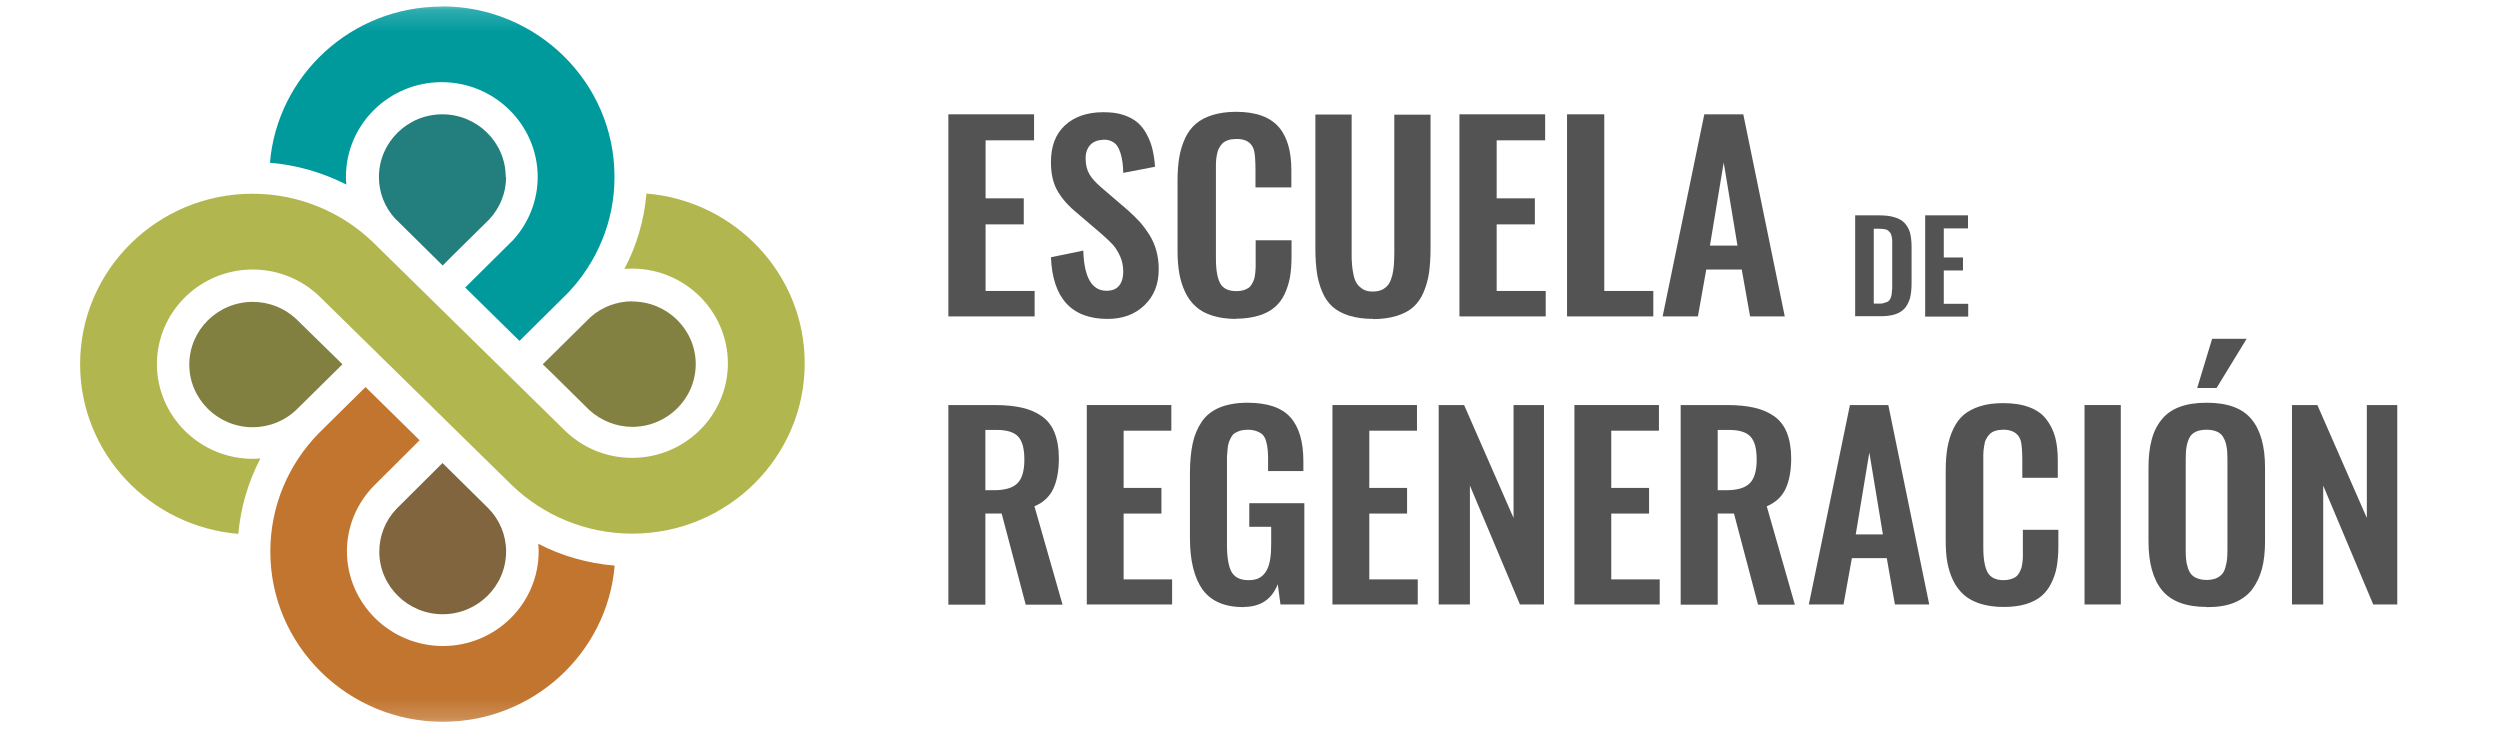
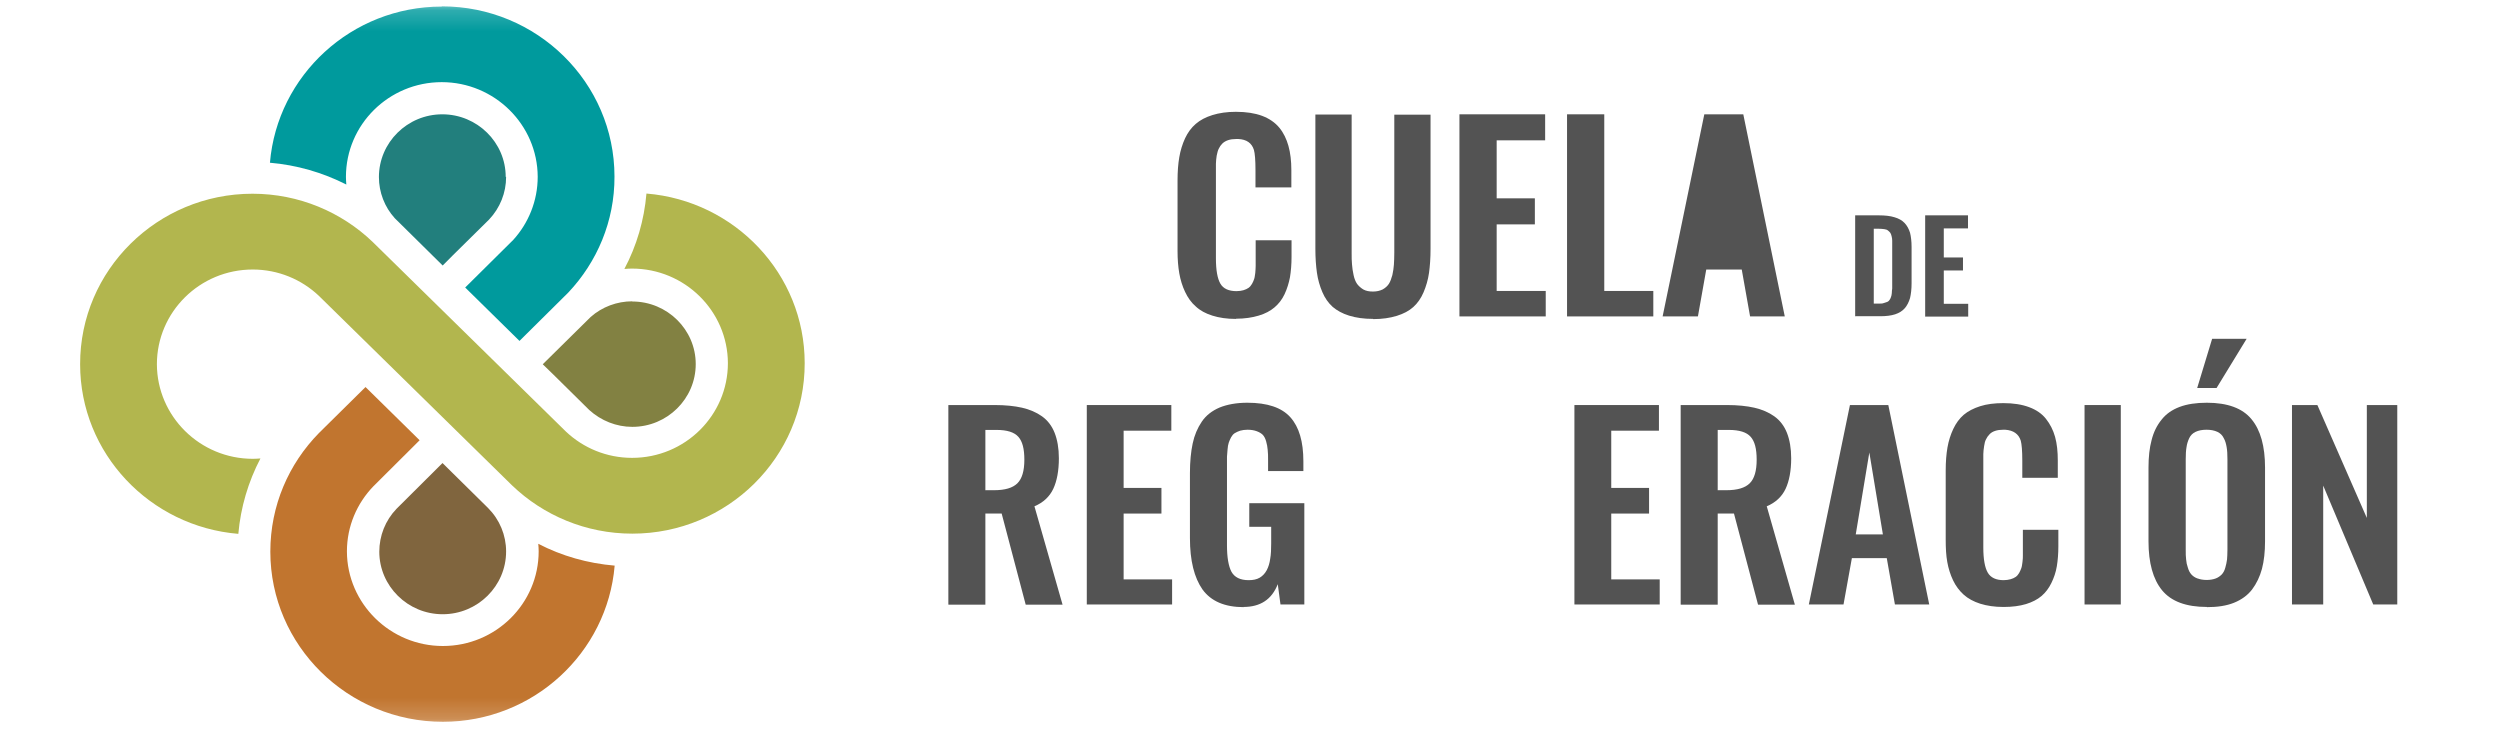
<svg xmlns="http://www.w3.org/2000/svg" width="120" height="35" viewBox="0 0 120 35" fill="none">
  <mask id="mask0_538_1915" style="mask-type:luminance" maskUnits="userSpaceOnUse" x="0" y="0" width="120" height="35">
    <path d="M119.337 0.185H0.944V34.815H119.337V0.185Z" fill="white" />
  </mask>
  <g mask="url(#mask0_538_1915)">
-     <path d="M45.521 15.188V5.487H49.635V6.736H47.308V9.52H49.141V10.77H47.308V13.966H49.662V15.188H45.521Z" fill="#535353" />
-     <path d="M53.171 15.308C51.441 15.308 50.528 14.325 50.445 12.349L51.998 12.028C52.036 13.314 52.408 13.957 53.115 13.957C53.385 13.957 53.59 13.874 53.72 13.709C53.85 13.544 53.916 13.323 53.916 13.048C53.916 12.772 53.869 12.533 53.767 12.304C53.664 12.083 53.553 11.899 53.423 11.752C53.292 11.614 53.106 11.431 52.864 11.22L51.571 10.117C51.189 9.786 50.91 9.446 50.724 9.097C50.537 8.748 50.445 8.307 50.445 7.774C50.445 7.021 50.668 6.433 51.115 6.02C51.561 5.606 52.176 5.386 52.957 5.386C53.32 5.386 53.637 5.422 53.916 5.514C54.195 5.606 54.419 5.726 54.605 5.882C54.781 6.038 54.93 6.231 55.051 6.461C55.172 6.69 55.265 6.929 55.321 7.177C55.377 7.425 55.423 7.701 55.442 8.004L53.916 8.298C53.916 8.105 53.897 7.931 53.879 7.793C53.86 7.646 53.832 7.499 53.785 7.352C53.739 7.205 53.683 7.085 53.618 6.993C53.553 6.902 53.46 6.828 53.339 6.773C53.218 6.718 53.088 6.699 52.929 6.709C52.669 6.727 52.464 6.81 52.324 6.966C52.185 7.122 52.11 7.333 52.11 7.6C52.11 7.912 52.176 8.169 52.297 8.372C52.417 8.574 52.613 8.785 52.883 9.015L54.167 10.117C54.381 10.31 54.567 10.494 54.725 10.668C54.884 10.852 55.033 11.054 55.181 11.284C55.321 11.513 55.433 11.771 55.507 12.046C55.582 12.322 55.619 12.616 55.619 12.928C55.619 13.636 55.396 14.205 54.94 14.646C54.484 15.087 53.897 15.308 53.162 15.308H53.171Z" fill="#535353" />
    <path d="M59.314 15.308C58.895 15.308 58.513 15.252 58.197 15.151C57.871 15.05 57.601 14.903 57.397 14.71C57.183 14.527 57.015 14.288 56.885 14.012C56.754 13.737 56.661 13.434 56.606 13.121C56.55 12.8 56.522 12.441 56.522 12.046V8.665C56.522 8.243 56.55 7.866 56.606 7.545C56.661 7.223 56.754 6.92 56.885 6.635C57.015 6.359 57.183 6.13 57.397 5.946C57.61 5.762 57.871 5.625 58.197 5.523C58.523 5.422 58.895 5.367 59.323 5.367C59.816 5.367 60.235 5.432 60.579 5.56C60.924 5.689 61.203 5.882 61.408 6.13C61.612 6.378 61.752 6.672 61.845 7.003C61.938 7.333 61.985 7.728 61.985 8.169V8.996H60.263V8.169C60.263 7.682 60.235 7.361 60.188 7.196C60.086 6.865 59.835 6.69 59.435 6.672H59.342C59.193 6.672 59.062 6.69 58.951 6.727C58.839 6.764 58.746 6.819 58.671 6.892C58.597 6.966 58.541 7.049 58.504 7.131C58.457 7.214 58.43 7.333 58.401 7.471C58.383 7.609 58.364 7.738 58.364 7.857C58.364 7.976 58.364 8.123 58.364 8.298V12.405C58.364 12.974 58.439 13.378 58.579 13.617C58.718 13.856 58.979 13.975 59.351 13.975C59.481 13.975 59.593 13.957 59.686 13.93C59.779 13.902 59.863 13.865 59.928 13.819C59.993 13.773 60.049 13.709 60.096 13.626C60.142 13.544 60.179 13.461 60.198 13.397C60.226 13.323 60.235 13.222 60.254 13.094C60.263 12.965 60.272 12.855 60.272 12.763C60.272 12.671 60.272 12.552 60.272 12.395V11.532H61.994V12.331C61.994 12.689 61.966 13.02 61.919 13.305C61.864 13.59 61.78 13.865 61.659 14.122C61.538 14.38 61.37 14.591 61.175 14.756C60.979 14.922 60.728 15.059 60.412 15.151C60.105 15.243 59.742 15.298 59.342 15.298L59.314 15.308Z" fill="#535353" />
    <path d="M65.903 15.307C65.465 15.307 65.083 15.252 64.758 15.151C64.432 15.05 64.171 14.903 63.967 14.729C63.762 14.545 63.594 14.306 63.473 14.021C63.352 13.737 63.259 13.424 63.213 13.093C63.166 12.763 63.138 12.377 63.138 11.936V5.496H64.879V12.12C64.879 12.349 64.879 12.542 64.897 12.698C64.907 12.855 64.934 13.029 64.972 13.204C65.009 13.378 65.064 13.516 65.139 13.626C65.214 13.727 65.316 13.819 65.437 13.893C65.567 13.966 65.716 13.994 65.903 13.994C66.088 13.994 66.237 13.957 66.368 13.893C66.498 13.819 66.591 13.737 66.665 13.626C66.731 13.525 66.786 13.378 66.833 13.204C66.87 13.029 66.898 12.864 66.907 12.708C66.917 12.551 66.926 12.358 66.926 12.129V5.505H68.666V11.945C68.666 12.386 68.638 12.772 68.592 13.103C68.545 13.433 68.452 13.746 68.331 14.03C68.21 14.315 68.043 14.554 67.838 14.738C67.633 14.922 67.373 15.059 67.047 15.161C66.721 15.261 66.349 15.317 65.912 15.317L65.903 15.307Z" fill="#535353" />
    <path d="M70.053 15.188V5.487H74.167V6.736H71.84V9.52H73.673V10.77H71.84V13.966H74.195V15.188H70.053Z" fill="#535353" />
    <path d="M75.218 15.188V5.487H77.005V13.966H79.359V15.188H75.218Z" fill="#535353" />
-     <path d="M79.806 15.188L81.807 5.487H83.678L85.669 15.188H84.004L83.604 12.938H81.9L81.5 15.188H79.816H79.806ZM82.087 11.789H83.399L82.738 7.802L82.077 11.789H82.087Z" fill="#535353" />
+     <path d="M79.806 15.188L81.807 5.487H83.678L85.669 15.188H84.004L83.604 12.938H81.9L81.5 15.188H79.816H79.806ZM82.087 11.789H83.399L82.077 11.789H82.087Z" fill="#535353" />
    <path d="M89.048 15.188V10.337H90.192C90.49 10.337 90.733 10.365 90.938 10.429C91.132 10.484 91.3 10.576 91.421 10.705C91.542 10.834 91.625 10.99 91.682 11.173C91.728 11.357 91.756 11.587 91.756 11.853V13.599C91.756 13.874 91.728 14.113 91.682 14.306C91.625 14.499 91.542 14.664 91.431 14.793C91.309 14.931 91.161 15.023 90.965 15.087C90.769 15.151 90.528 15.179 90.249 15.179H89.066L89.048 15.188ZM89.941 14.573H90.192C90.286 14.573 90.36 14.573 90.425 14.545C90.49 14.527 90.546 14.508 90.593 14.49C90.639 14.472 90.677 14.435 90.704 14.389C90.733 14.343 90.76 14.297 90.769 14.251C90.788 14.214 90.797 14.15 90.807 14.067C90.807 13.985 90.816 13.911 90.826 13.856C90.826 13.801 90.826 13.709 90.826 13.599V11.826C90.826 11.706 90.826 11.614 90.826 11.55C90.826 11.476 90.816 11.412 90.797 11.339C90.779 11.265 90.76 11.21 90.733 11.173C90.704 11.137 90.668 11.1 90.621 11.063C90.574 11.026 90.518 11.008 90.444 10.999C90.369 10.99 90.286 10.98 90.183 10.98H89.941V14.582V14.573Z" fill="#535353" />
    <path d="M92.408 15.188V10.337H94.464V10.962H93.302V12.358H94.223V12.983H93.302V14.582H94.474V15.197H92.398L92.408 15.188Z" fill="#535353" />
    <path d="M45.521 29.015V19.442H47.745C48.257 19.442 48.695 19.488 49.058 19.57C49.42 19.653 49.746 19.791 50.016 19.984C50.286 20.177 50.491 20.443 50.621 20.774C50.752 21.105 50.826 21.518 50.826 21.996C50.826 22.593 50.733 23.089 50.556 23.466C50.379 23.842 50.072 24.127 49.653 24.302L51.003 29.024H49.234L48.08 24.651H47.298V29.024H45.531L45.521 29.015ZM47.289 23.53H47.718C48.239 23.53 48.611 23.42 48.834 23.199C49.058 22.979 49.169 22.602 49.169 22.069C49.169 21.536 49.076 21.187 48.881 20.967C48.685 20.746 48.341 20.636 47.829 20.636H47.298V23.521L47.289 23.53Z" fill="#535353" />
    <path d="M52.166 29.015V19.442H56.224V20.673H53.934V23.42H55.749V24.651H53.934V27.811H56.261V29.015H52.175H52.166Z" fill="#535353" />
    <path d="M59.705 29.143C58.783 29.143 58.132 28.858 57.722 28.298C57.322 27.728 57.117 26.91 57.117 25.826V22.712C57.117 22.161 57.164 21.683 57.248 21.288C57.331 20.893 57.48 20.544 57.685 20.241C57.89 19.938 58.178 19.717 58.541 19.561C58.904 19.414 59.351 19.331 59.872 19.331C60.831 19.331 61.519 19.561 61.938 20.029C62.357 20.498 62.562 21.196 62.562 22.143V22.611H60.868V22.115C60.868 21.904 60.868 21.729 60.849 21.591C60.84 21.453 60.812 21.325 60.775 21.187C60.737 21.049 60.682 20.948 60.617 20.875C60.542 20.801 60.449 20.746 60.328 20.7C60.207 20.654 60.058 20.627 59.881 20.627C59.751 20.627 59.63 20.645 59.528 20.673C59.425 20.709 59.342 20.746 59.267 20.792C59.193 20.838 59.137 20.911 59.09 20.994C59.044 21.086 59.006 21.169 58.979 21.251C58.951 21.334 58.932 21.444 58.923 21.573C58.914 21.702 58.904 21.821 58.895 21.922C58.895 22.023 58.895 22.152 58.895 22.308V26.176C58.895 26.754 58.969 27.177 59.109 27.443C59.258 27.71 59.528 27.848 59.937 27.848C60.151 27.848 60.328 27.811 60.468 27.728C60.607 27.645 60.719 27.526 60.803 27.37C60.886 27.214 60.942 27.03 60.97 26.819C61.008 26.617 61.017 26.359 61.017 26.075V25.285H59.965V24.154H62.608V29.014H61.463L61.333 28.041C61.045 28.776 60.496 29.134 59.686 29.134L59.705 29.143Z" fill="#535353" />
-     <path d="M63.957 29.015V19.442H68.015V20.673H65.726V23.42H67.54V24.651H65.726V27.811H68.052V29.015H63.967H63.957Z" fill="#535353" />
-     <path d="M69.057 29.015V19.442H70.277L72.65 24.862V19.442H74.111V29.015H72.957L70.556 23.309V29.015H69.057Z" fill="#535353" />
    <path d="M75.572 29.015V19.442H79.629V20.673H77.34V23.42H79.155V24.651H77.34V27.811H79.666V29.015H75.581H75.572Z" fill="#535353" />
    <path d="M80.672 29.015V19.442H82.896C83.408 19.442 83.846 19.488 84.209 19.57C84.572 19.653 84.897 19.791 85.167 19.984C85.437 20.177 85.641 20.443 85.772 20.774C85.903 21.105 85.977 21.518 85.977 21.996C85.977 22.593 85.884 23.089 85.707 23.466C85.53 23.842 85.223 24.127 84.804 24.302L86.154 29.024H84.386L83.231 24.651H82.45V29.024H80.682L80.672 29.015ZM82.44 23.53H82.869C83.39 23.53 83.762 23.42 83.986 23.199C84.209 22.979 84.32 22.602 84.32 22.069C84.32 21.536 84.227 21.187 84.032 20.967C83.837 20.746 83.492 20.636 82.98 20.636H82.45V23.521L82.44 23.53Z" fill="#535353" />
    <path d="M86.824 29.015L88.797 19.442H90.639L92.603 29.015H90.956L90.565 26.791H88.89L88.489 29.015H86.824ZM89.076 25.652H90.379L89.728 21.72L89.076 25.652Z" fill="#535353" />
    <path d="M96.158 29.134C95.739 29.134 95.376 29.079 95.05 28.978C94.734 28.877 94.464 28.73 94.259 28.546C94.055 28.362 93.878 28.133 93.748 27.857C93.617 27.581 93.524 27.287 93.469 26.975C93.412 26.663 93.394 26.304 93.394 25.919V22.584C93.394 22.17 93.422 21.803 93.478 21.481C93.534 21.16 93.627 20.866 93.757 20.59C93.887 20.314 94.055 20.085 94.259 19.91C94.464 19.736 94.734 19.598 95.05 19.497C95.367 19.396 95.739 19.35 96.158 19.35C96.642 19.35 97.052 19.414 97.396 19.543C97.74 19.671 98.01 19.855 98.205 20.103C98.401 20.351 98.55 20.636 98.643 20.967C98.736 21.297 98.774 21.683 98.774 22.115V22.933H97.07V22.115C97.07 21.637 97.042 21.316 96.996 21.151C96.894 20.829 96.642 20.654 96.251 20.627H96.158C96.009 20.627 95.879 20.645 95.767 20.682C95.655 20.719 95.562 20.774 95.497 20.847C95.423 20.921 95.367 21.003 95.33 21.086C95.283 21.169 95.256 21.279 95.237 21.417C95.218 21.555 95.199 21.683 95.199 21.794C95.199 21.913 95.199 22.06 95.199 22.235V26.286C95.199 26.846 95.274 27.251 95.414 27.489C95.553 27.728 95.813 27.848 96.177 27.848C96.298 27.848 96.409 27.829 96.512 27.802C96.605 27.774 96.689 27.738 96.753 27.692C96.818 27.646 96.875 27.581 96.921 27.499C96.968 27.416 96.996 27.342 97.024 27.269C97.052 27.195 97.061 27.094 97.079 26.975C97.098 26.856 97.098 26.736 97.098 26.653C97.098 26.562 97.098 26.442 97.098 26.286V25.432H98.801V26.222C98.801 26.58 98.774 26.901 98.727 27.186C98.68 27.471 98.587 27.738 98.466 27.985C98.345 28.234 98.186 28.445 97.991 28.61C97.796 28.776 97.545 28.904 97.247 28.996C96.94 29.088 96.586 29.134 96.186 29.134H96.158Z" fill="#535353" />
    <path d="M100.058 29.015V19.442H101.798V29.015H100.058Z" fill="#535353" />
    <path d="M105.93 29.134C104.934 29.134 104.218 28.867 103.78 28.334C103.343 27.802 103.128 27.012 103.128 25.983V22.446C103.128 21.94 103.175 21.499 103.277 21.123C103.371 20.746 103.529 20.424 103.752 20.149C103.966 19.873 104.255 19.671 104.618 19.533C104.981 19.396 105.418 19.331 105.93 19.331C106.926 19.331 107.642 19.598 108.071 20.121C108.508 20.645 108.722 21.426 108.722 22.446V25.983C108.722 26.479 108.675 26.92 108.574 27.305C108.471 27.682 108.312 28.013 108.098 28.298C107.885 28.573 107.596 28.785 107.233 28.932C106.869 29.079 106.433 29.143 105.93 29.143V29.134ZM105.483 27.765C105.604 27.811 105.753 27.838 105.92 27.838C106.088 27.838 106.237 27.811 106.358 27.765C106.479 27.719 106.572 27.645 106.646 27.572C106.721 27.489 106.777 27.388 106.814 27.25C106.852 27.122 106.879 26.993 106.898 26.855C106.907 26.727 106.917 26.57 106.917 26.387V22.041C106.917 21.812 106.907 21.619 106.879 21.463C106.852 21.306 106.814 21.159 106.74 21.031C106.675 20.893 106.572 20.792 106.433 20.728C106.293 20.663 106.125 20.627 105.912 20.627C105.697 20.627 105.53 20.663 105.39 20.728C105.25 20.792 105.149 20.893 105.083 21.031C105.018 21.169 104.972 21.316 104.953 21.463C104.925 21.619 104.915 21.812 104.915 22.041V26.387C104.915 26.57 104.915 26.727 104.934 26.855C104.943 26.984 104.972 27.122 105.018 27.25C105.055 27.379 105.111 27.489 105.185 27.572C105.26 27.655 105.353 27.719 105.474 27.765H105.483ZM105.465 18.624L106.182 16.263H107.838L106.395 18.624H105.465Z" fill="#535353" />
    <path d="M110.015 29.015V19.442H111.234L113.608 24.862V19.442H115.069V29.015H113.915L111.514 23.309V29.015H110.015Z" fill="#535353" />
    <path d="M25.837 26.102C25.847 26.222 25.856 26.341 25.856 26.461C25.856 28.969 23.799 31.008 21.258 31.008C18.727 31.008 16.661 28.969 16.652 26.47C16.652 25.257 17.136 24.155 17.927 23.337L20.142 21.132L17.545 18.578L15.312 20.783C13.86 22.262 12.976 24.265 12.976 26.479C12.976 30.99 16.698 34.646 21.258 34.646C25.595 34.646 29.15 31.339 29.504 27.15C28.21 27.04 26.973 26.69 25.837 26.102Z" fill="#C1752F" />
    <path d="M21.203 0.315C16.866 0.315 13.311 3.622 12.957 7.811C14.242 7.921 15.489 8.28 16.624 8.858C16.615 8.739 16.605 8.62 16.605 8.491C16.605 5.983 18.662 3.943 21.203 3.943C23.734 3.943 25.8 5.983 25.81 8.482C25.81 9.649 25.363 10.714 24.637 11.514L22.329 13.801L24.935 16.364L27.28 14.04C28.657 12.579 29.504 10.622 29.495 8.473C29.495 3.962 25.772 0.305 21.212 0.305L21.203 0.315Z" fill="#009A9D" />
    <path d="M24.274 8.491C24.274 6.838 22.906 5.487 21.231 5.487C19.555 5.487 18.188 6.838 18.188 8.5C18.188 9.226 18.457 9.934 18.951 10.476L21.249 12.745L21.733 12.258L23.474 10.54C24.004 9.979 24.293 9.254 24.293 8.491H24.274Z" fill="#227F7D" />
    <path d="M31.03 9.29C30.919 10.567 30.565 11.789 29.97 12.91C30.09 12.901 30.211 12.892 30.332 12.892C32.873 12.892 34.93 14.931 34.939 17.43C34.939 19.938 32.883 21.977 30.342 21.977C29.113 21.977 27.997 21.5 27.168 20.719L17.88 11.605C16.391 10.181 14.353 9.299 12.12 9.299C7.55 9.299 3.837 12.974 3.846 17.485C3.846 21.766 7.196 25.275 11.44 25.625C11.552 24.348 11.915 23.126 12.501 22.005C12.38 22.014 12.259 22.023 12.138 22.023C9.597 22.023 7.541 19.984 7.531 17.485C7.531 14.977 9.588 12.937 12.129 12.937C13.357 12.937 14.474 13.415 15.302 14.196L24.59 23.309C26.079 24.733 28.117 25.615 30.351 25.615C34.921 25.615 38.634 21.941 38.625 17.43C38.625 13.149 35.274 9.639 31.03 9.29Z" fill="#B2B64E" />
    <path d="M30.351 14.463C29.616 14.463 28.9 14.729 28.351 15.216L26.052 17.485L26.545 17.963L28.285 19.681C28.853 20.195 29.588 20.489 30.351 20.489C32.027 20.489 33.395 19.139 33.395 17.476C33.395 15.822 32.027 14.472 30.351 14.472V14.463Z" fill="#828142" />
-     <path d="M16.438 17.485L14.214 15.308C13.646 14.775 12.901 14.49 12.129 14.49C10.454 14.49 9.086 15.841 9.086 17.503C9.086 19.157 10.454 20.507 12.129 20.507C12.92 20.507 13.674 20.204 14.242 19.653L16.429 17.494L16.438 17.485Z" fill="#818041" />
    <path d="M18.206 26.479C18.206 28.133 19.574 29.483 21.249 29.483C22.924 29.483 24.293 28.133 24.293 26.47C24.293 25.689 23.985 24.945 23.427 24.384L21.24 22.226L19.034 24.421C18.495 24.982 18.206 25.717 18.206 26.488V26.479Z" fill="#80653E" />
  </g>
</svg>